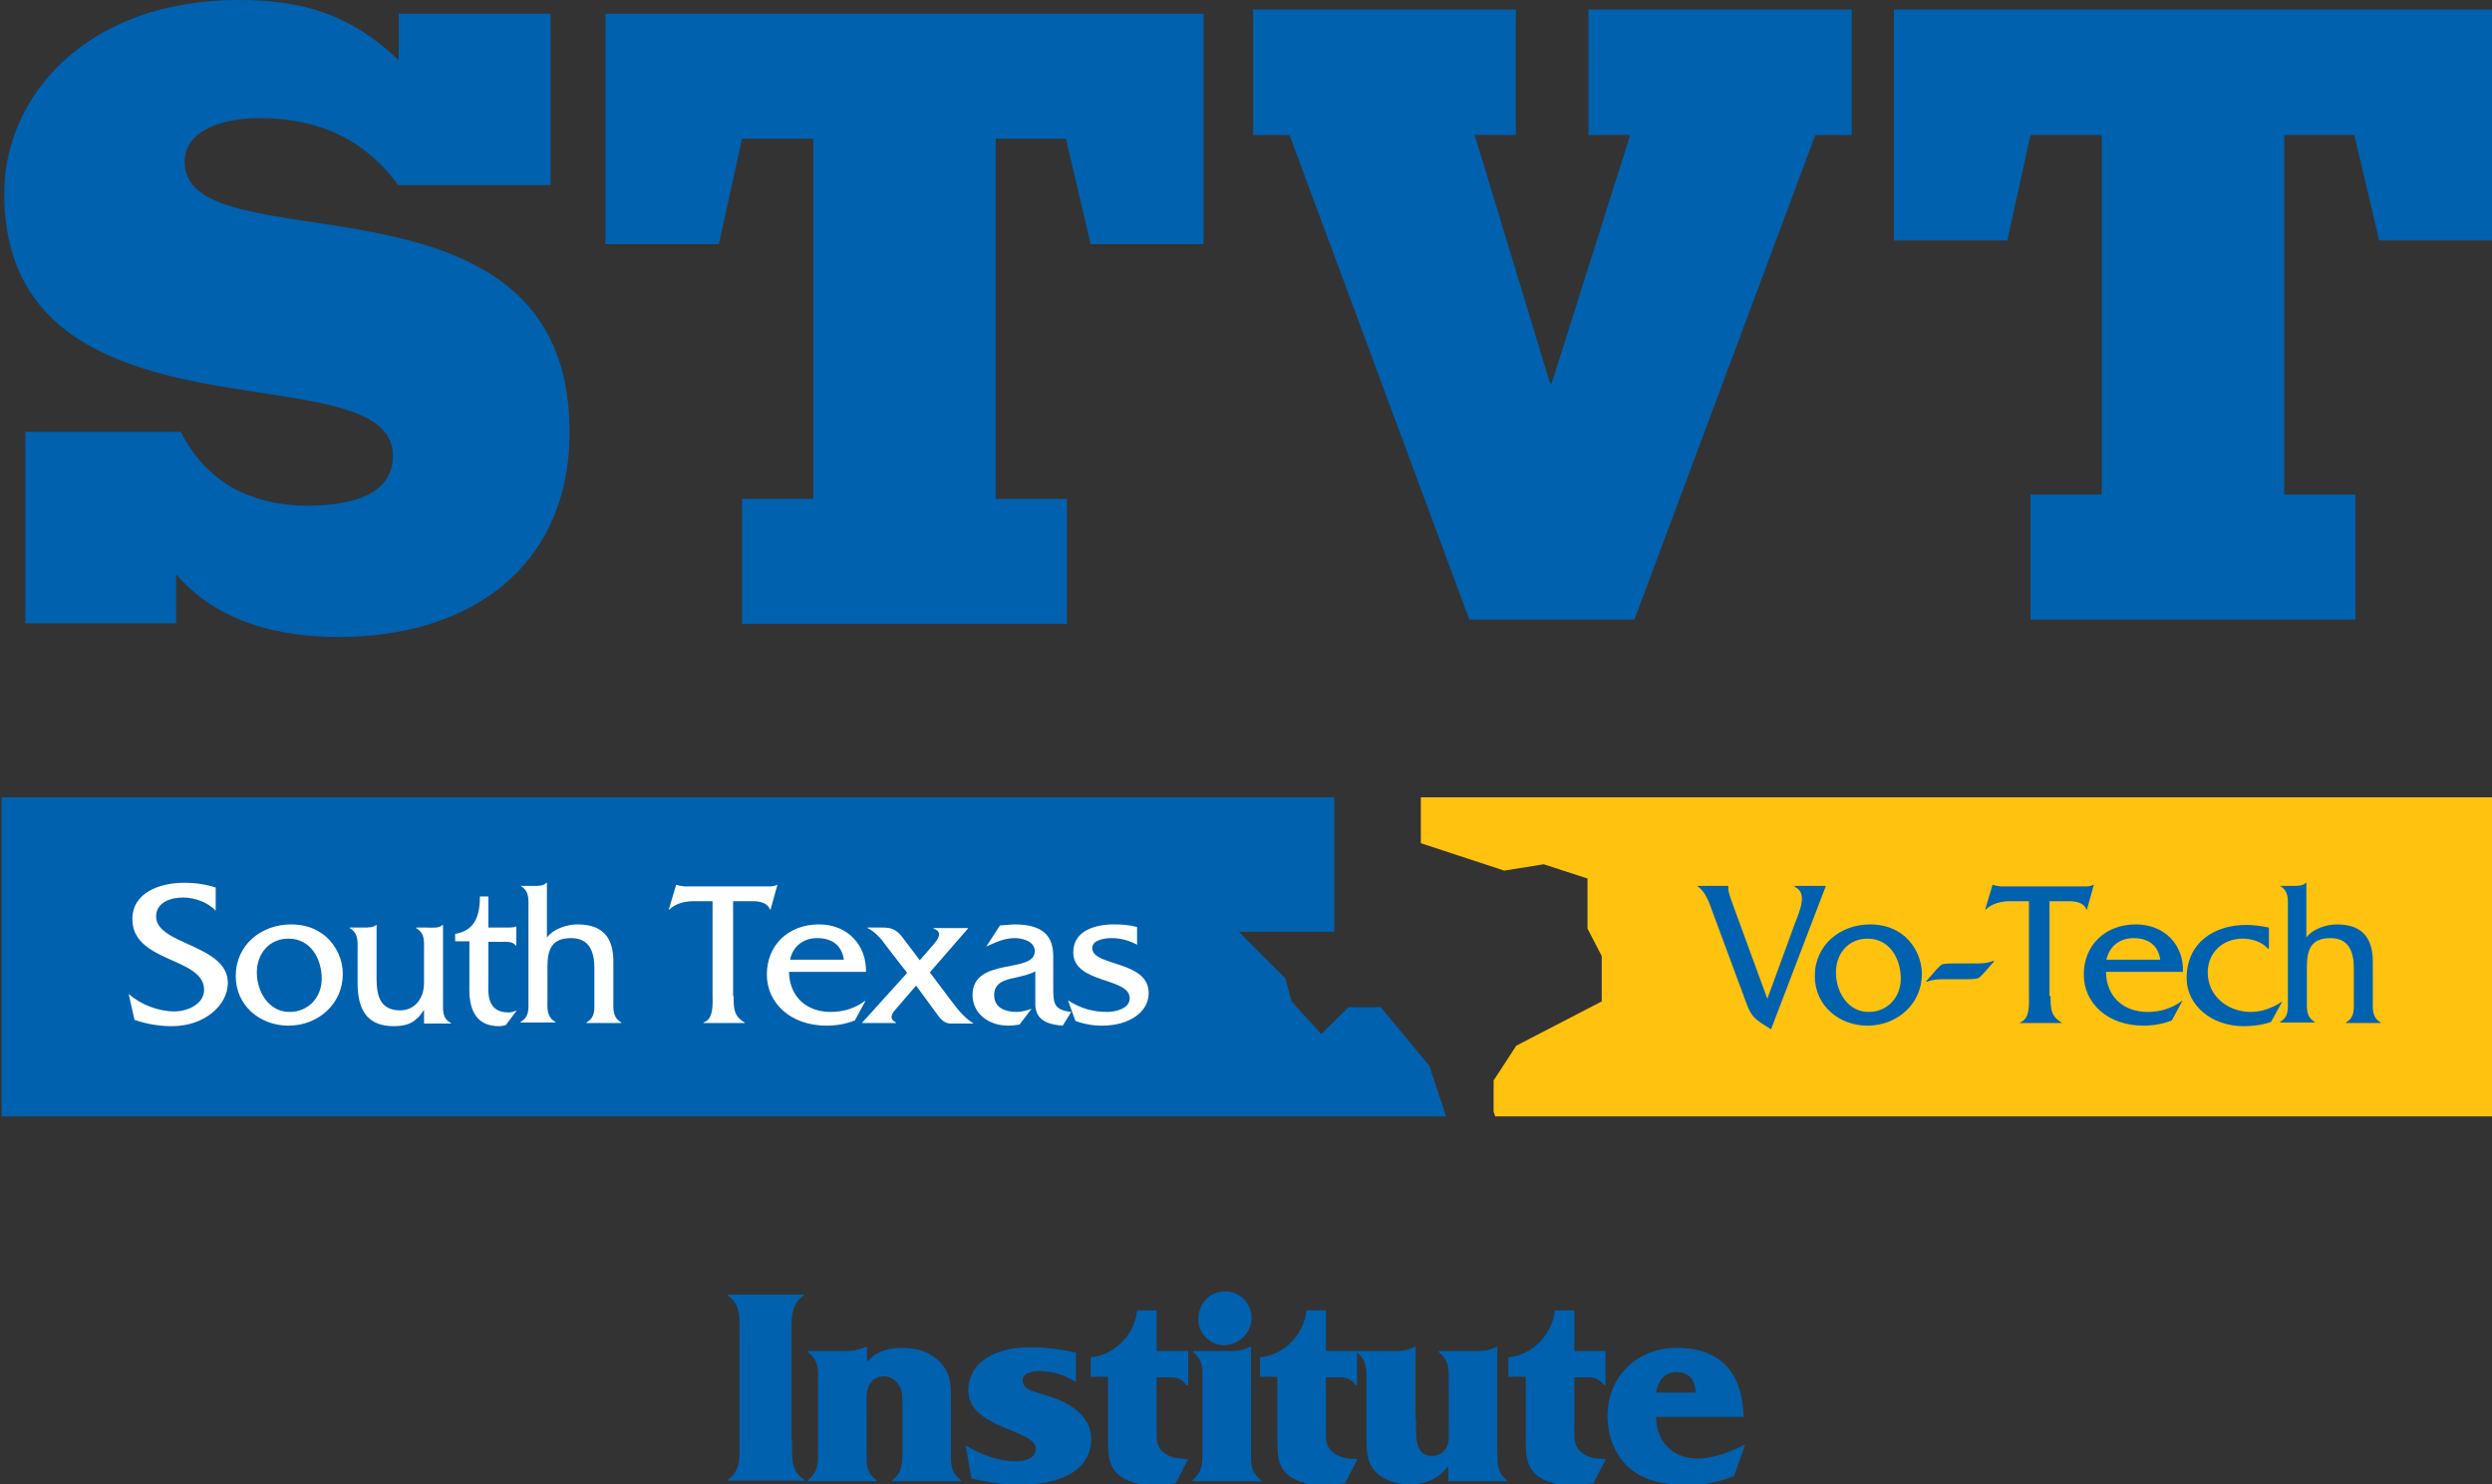
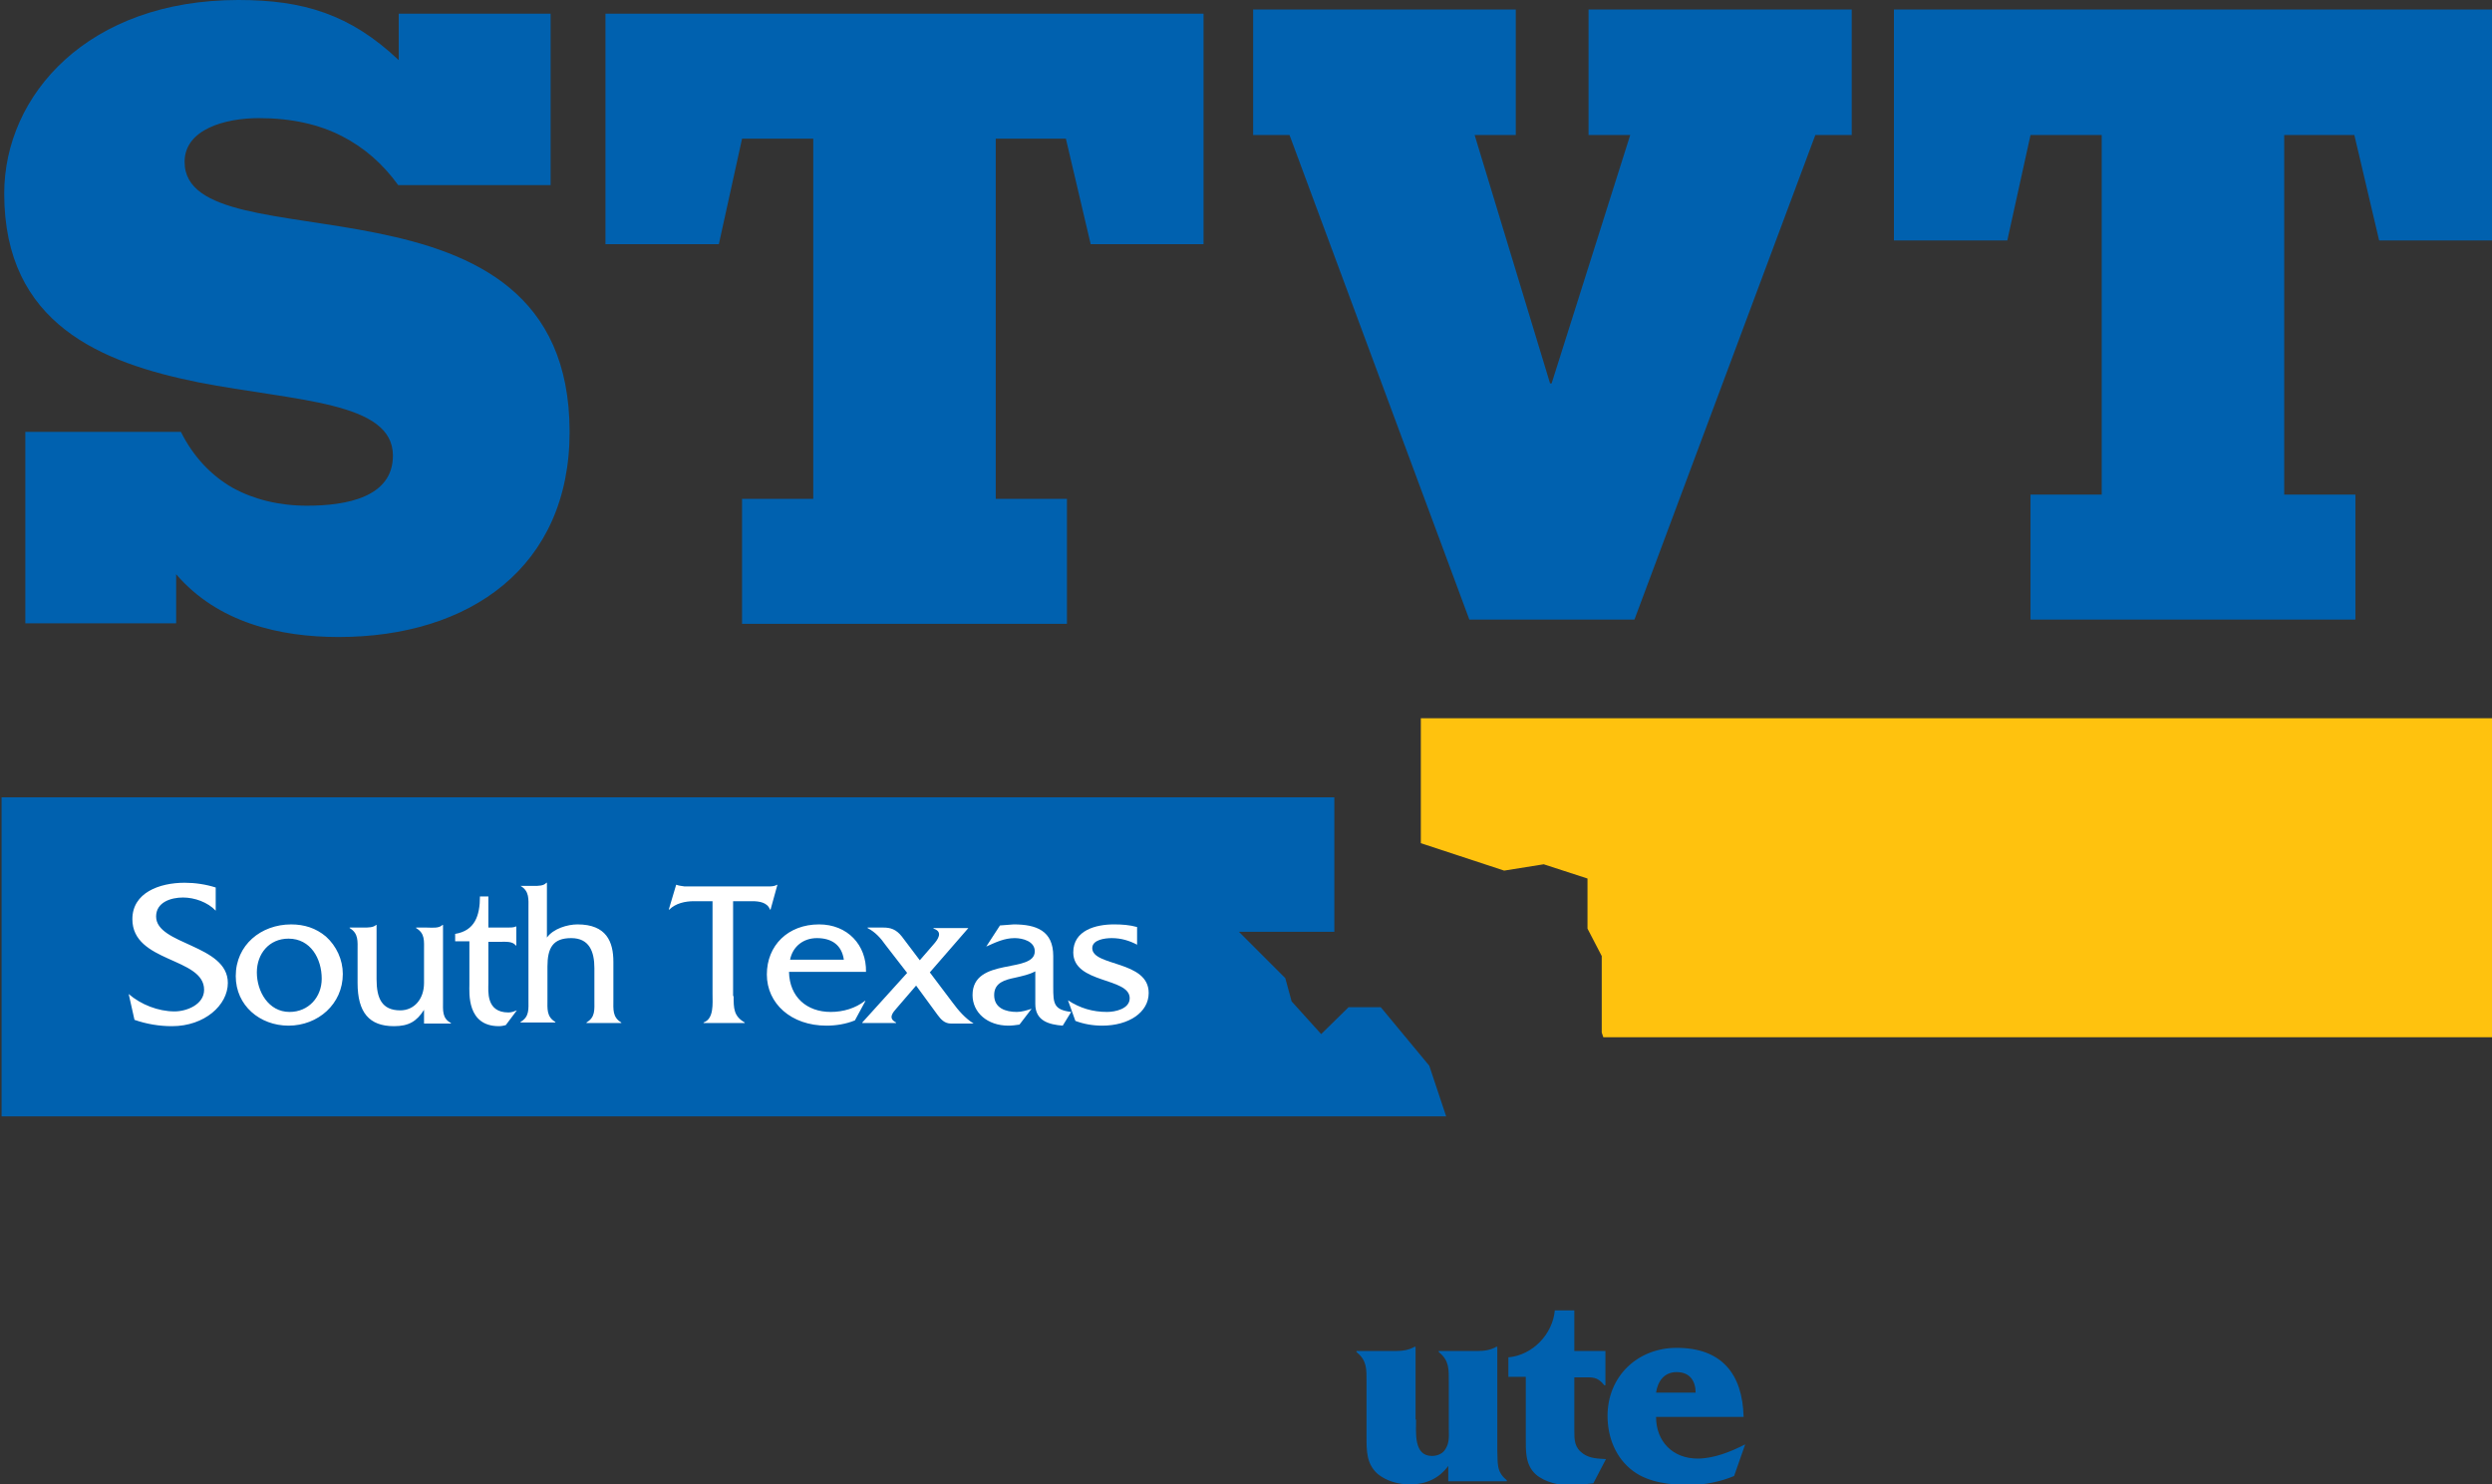
<svg xmlns="http://www.w3.org/2000/svg" version="1.1" id="Layer_1" x="0" y="0" viewBox="0 0 472.5 281.5" xml:space="preserve">
  <rect x="0" y="0" width="472.5" height="281.5" fill="#333333" stroke="none" />
  <style>.st0{fill:#0061af}.st2{fill:#fff}</style>
  <path class="st0" d="M75.5 35.1c-2.9-4-6.4-7.1-10.7-9.3-4.3-2.2-9.5-3.4-15.7-3.4-6.4 0-14.1 2.1-14.1 8.3 0 10.1 18.3 9.8 36.5 13.5C89.8 47.9 108 55.6 108 81.9c0 25.6-18.9 38.9-43.8 38.9-11.1 0-22.9-2.7-30.8-11.9v9.3H4.8V81.9h29.5c2.4 4.8 5.8 8.3 9.8 10.6 4 2.2 8.8 3.4 14.1 3.4 7.5 0 16.3-1.6 16.3-9.5 0-10.3-18.4-10.3-36.9-13.9C19.3 68.8.8 61.5.8 36.7.8 18 16.7 0 45.2 0c12.3 0 21.2 2.7 30.4 11.4V2.6h28.8v32.5H75.5M114.8 46.3V2.6h113.4v43.7h-21.4l-4.7-20h-13.3v68.3h13.5v23.7h-61.6V94.6h13.5V26.3h-13.5l-4.4 20h-21.5M237.6 1.8h49.8v23.8h-7.8l14.3 47.1h.3l14.9-47.1h-7.9V1.8h49.9v23.8h-6.9l-34.3 91.9h-31.3l-34.1-91.9h-6.9V1.8M359.1 45.6V1.8h113.4v43.8h-21.4l-4.7-20h-13.3v68.2h13.5v23.7H385V93.8h13.5V25.6H385l-4.4 20h-21.5M271 202.1l-9.2-11.1h-6.1l-5.2 5.1-5.6-6.2-1.2-4.4-8.8-8.8H253v-25.5H.3v60.5h273.9l-3.2-9.6" />
-   <path fill="#ffc20e" d="M269.4 151.2v8.7l15.8 5.2 7.5-1.2 8.3 2.7v9.5l2.7 5.2v8.6l-16.2 8.4-4.3 6.6v5.9l.3.9H473v-60.5H269.4" />
+   <path fill="#ffc20e" d="M269.4 151.2v8.7l15.8 5.2 7.5-1.2 8.3 2.7v9.5l2.7 5.2v8.6v5.9l.3.9H473v-60.5H269.4" />
  <path class="st2" d="M40.9 172.7c-1.5-1.6-4-2.5-6.2-2.5-2.3 0-5.1.9-5.1 3.6 0 5.4 13.6 5.3 13.6 12.6 0 4.2-4.4 8.2-10.6 8.2-2.4 0-4.8-.4-7.1-1.2l-1.1-4.9c2.3 2 5.6 3.3 8.7 3.3 2.3 0 5.6-1.3 5.6-4.1 0-6.2-13.6-5.1-13.6-13.4 0-5 5.1-6.9 9.9-6.9 2 0 4 .3 5.9.9v4.4M61 185.6c0-3.8-2.1-7.6-6.3-7.6-3.7 0-6 2.9-6 6.4 0 3.6 2.2 7.5 6.2 7.5 3.6 0 6.1-2.8 6.1-6.3m-16.3-.5c0-5.9 4.8-9.8 10.5-9.8 2.5 0 4.7.7 6.6 2.3 2 1.8 3.2 4.4 3.2 7.1 0 5.7-4.7 9.8-10.3 9.8-5.4 0-10-3.8-10-9.4zM80.9 175.9c1 0 2.3.2 3-.5h.1v14.4c0 1.8-.2 3.3 1.5 4.2v.1h-5.1v-2.6c-1.4 2.2-2.9 3.1-5.7 3.1-4.7 0-6.9-2.6-6.9-8.2v-6.1c0-1.8.2-3.3-1.5-4.3v-.1h2.6c.9 0 1.9 0 2.4-.5h.1v10.3c0 3.6 1 5.9 4.5 5.9 2.6 0 4.5-2.1 4.5-5.2v-6.1c0-1.9.2-3.3-1.5-4.3v-.1h2M92.6 186.4c0 1.5-.5 5.6 3.8 5.6.6 0 1.1-.2 1.6-.4l-2.1 2.8c-.4.1-.8.2-1.3.2-6.1 0-5.6-6.3-5.6-7.9v-8.2h-2.7v-1.4c3.7-.6 4.7-3.4 4.7-7.1h1.6v5.9h3.7c.5 0 1.1 0 1.5-.2h.1v3.6h-.1c-.6-.8-1.8-.7-2.8-.7h-2.4v7.8M101.2 168c.9 0 1.9 0 2.4-.6h.1v10.4c1.2-1.7 3.9-2.5 5.8-2.5 5.5 0 6.8 3.3 6.8 7.1v7.2c0 1.8-.2 3.3 1.5 4.3v.1h-6.6v-.1c1.7-1 1.5-2.4 1.5-4.3v-6c0-3.2-1-5.7-4.4-5.7-3.5 0-4.5 1.9-4.5 5.4v6.2c0 1.8-.2 3.3 1.5 4.3v.1h-6.6v-.1c1.7-1 1.5-2.4 1.5-4.3v-17.2c0-1.8.2-3.3-1.5-4.3h2.5M139.1 188.9c0 2.3 0 3.8 2.1 5v.1h-7.8v-.1c2-.7 1.7-3.6 1.7-5.4v-17.6h-3.5c-1.7 0-3.5.4-4.7 1.6h-.1l1.4-4.7h.1c.5.2 1 .2 1.5.3h15.7c.7 0 1.3 0 1.8-.3h.1l-1.3 4.7h-.1c-.5-1.4-2.1-1.6-3.4-1.6H139v18M160 182c-.4-2.8-2.3-4.1-5.1-4.1-2.6 0-4.6 1.6-5.1 4.1H160m-10.4 2.3c.1 4.8 3.4 7.6 7.9 7.6 2.4 0 4.7-.7 6.5-2.1h.1l-2 3.7c-1.7.7-3.6 1-5.4 1-6.7 0-11.3-4.2-11.3-9.7 0-5.5 4-9.5 9.9-9.5 5.4 0 9 3.9 8.9 9h-14.6z" />
  <path class="st2" d="M170 191.2c-.7.8-1.7 1.9-.1 2.7v.1h-6.4v-.1l8.5-9.4-4.1-5.3c-.9-1.3-2-2.5-3.4-3.2v-.1h3c1.3 0 2.4.3 3.5 1.7l3.4 4.5 2.6-3c.8-.9 1.9-2.4 0-3v-.1h6.6l-7.3 8.4 4.3 5.7c1.1 1.5 2.4 3 4 4h-4.3c-1.2 0-1.9-.8-2.5-1.6l-4.1-5.6-3.7 4.3M201.5 194.5c-2.6-.2-5.2-.9-5.2-4.1v-6.2c-1.1.6-2.5.9-3.8 1.2-1.9.4-4 .9-4 3.3 0 2.5 2.2 3.2 4.3 3.2.9 0 1.9-.3 2.8-.6l-2.3 3c-.7.1-1.4.2-2.1.2-4 0-6.8-2.5-6.8-5.8 0-7.3 11.8-4 11.8-8.3 0-1.9-2.3-2.5-3.8-2.5-2 0-3.6.8-5.4 1.6l2.6-4 2.6-.2c4.3 0 7.5 1.2 7.5 6v5.9c0 3.1.1 4.3 3.4 4.7l-1.6 2.6" />
  <path class="st2" d="M215.7 179.2c-1.5-.8-3.1-1.3-4.9-1.3-1.3 0-3.7.3-3.7 1.9 0 3.5 10.7 2.3 10.7 8.5 0 3.7-3.8 6.2-8.8 6.2-1.8 0-3.5-.3-5.1-.9l-1.4-3.9c2.3 1.5 4.7 2.2 7.4 2.2 1.6 0 4.3-.6 4.3-2.6 0-4-10.7-2.7-10.7-8.7 0-4.2 4.3-5.3 7.7-5.3 1.5 0 3 .1 4.4.5v3.4" />
-   <path class="st0" d="M340.3 175.2c1.1-2.8 2.4-6 0-7v-.2h5.9l-10.4 27.2c-2.8-1.8-3.7-2.1-4.8-5.3l-6-16.2c-.8-2-1.3-4.3-3.1-5.6v-.1h5.8v.5c0 .9.8 2.8 1.1 3.7l6.3 17.2 5.2-14.2M360.4 185.6c0-3.8-2.1-7.6-6.3-7.6-3.7 0-6 2.9-6 6.4 0 3.6 2.2 7.5 6.2 7.5 3.6 0 6.1-2.8 6.1-6.3m-16.3-.5c0-5.9 4.8-9.8 10.5-9.8 2.5 0 4.7.7 6.6 2.3 2 1.8 3.2 4.4 3.2 7.1 0 5.7-4.7 9.8-10.3 9.8-5.4 0-10-3.8-10-9.4zM372.7 185.7c.5 0 1.9 0 2.4-.2.4-.2.6-.6.9-.8l2.1-2.4-.1-.1c-1.3.5-2.1.5-3.4.5h-4c-.5 0-1.9 0-2.4.2-.4.2-.6.6-.9.8l-2.1 2.4.1.1c1.3-.5 2.1-.5 3.4-.5h4M388.8 188.9c0 2.3 0 3.8 2.1 5v.1H383v-.1c2-.7 1.7-3.6 1.7-5.4v-17.6h-3.5c-1.7 0-3.5.4-4.7 1.6h-.1l1.4-4.7h.1c.5.2 1 .2 1.5.3h15.7c.7 0 1.3 0 1.8-.3h.1l-1.3 4.7h-.1c-.5-1.4-2.1-1.6-3.4-1.6h-3.6v18M409.6 182c-.4-2.8-2.3-4.1-5.1-4.1-2.6 0-4.6 1.6-5.1 4.1h10.2m-10.3 2.3c.1 4.8 3.4 7.6 7.9 7.6 2.4 0 4.7-.7 6.5-2.1h.1l-2 3.7c-1.7.7-3.6 1-5.4 1-6.7 0-11.3-4.2-11.3-9.7 0-5.5 4-9.5 9.9-9.5 5.4 0 9.1 3.9 8.9 9h-14.6zM430.2 179.9h-.2c-1.1-1.3-3-1.9-4.8-1.9-3.8 0-6.6 2.7-6.6 6.4 0 4.5 3.8 7.5 8.2 7.5 2 0 4.2-.8 5.8-1.9h.1l-2.1 3.8c-1.7.6-3.5.8-5.2.8-6.1 0-10.8-4-10.8-9.1 0-6.8 5.3-10.1 11.3-10.1 1.4 0 2.9.2 4.3.5v4" />
-   <path class="st0" d="M434.8 168c.9 0 1.9 0 2.4-.6h.1v10.4c1.2-1.7 3.9-2.5 5.8-2.5 5.4 0 6.8 3.3 6.8 7.1v7.2c0 1.8-.2 3.3 1.5 4.3v.1h-6.6v-.1c1.7-1 1.5-2.4 1.5-4.3v-6c0-3.2-1-5.7-4.4-5.7-3.5 0-4.5 1.9-4.5 5.4v6.2c0 1.8-.2 3.3 1.5 4.3v.1h-6.6v-.1c1.7-1 1.5-2.4 1.5-4.3v-17.2c0-1.8.2-3.3-1.5-4.3h2.5" />
  <g>
-     <path class="st0" d="M150.2 273.2c0 2.8-.4 5.8 2.3 7.4v.2H138v-.2c2.6-1.7 2.2-4.7 2.2-7.4v-20c0-2.8.4-5.8-2.2-7.5v-.2h14.4v.2c-2.6 1.7-2.3 4.7-2.3 7.5v20M164.3 258.4c1.6-2 3.9-2.8 6.6-2.8 2.9 0 5.6.7 7.6 3s1.8 4.7 1.8 7.6v8.8c0 2.5-.2 4.1 1.9 5.7v.2h-13v-.2c2-1.7 1.9-3.2 1.9-5.7v-9.1c0-1.2 0-2.4-.8-3.4-.6-1-1.7-1.5-2.8-1.5-.9 0-1.9.5-2.4 1.2-.8 1-.8 2.5-.8 3.7v9.1c0 2.5-.2 4.1 1.9 5.7v.2h-13v-.2c2-1.7 1.9-3.2 1.9-5.7v-12.9c0-2.5.2-4-1.9-5.7v-.2h7.2c1.3 0 2.4-.2 3.8-.8h.2v3M183.1 274.1c2.8 1.7 6.1 3 9.5 3 1.5 0 3.8-.4 3.8-2.4 0-3.6-12.8-3.8-12.8-11 0-2.9 1.5-5.1 4-6.5 2.5-1.4 5.4-1.7 8.1-1.7 2.8 0 5.6.4 8.3 1v5.6c-2-1.3-4.4-2.1-6.9-2.1-1.1 0-3.2.3-3.2 1.7 0 1.7 1.8 2.1 3.1 2.5 1.9.6 4.1 1.2 5.8 2.3 2.3 1.4 4.1 3.5 4.1 6.3 0 7.2-8 8.8-13.7 8.8-3 0-6.1-.6-9-1.2l-1.1-6.3M210 261.1h-3.2v-3.7c4.6-.4 8.4-4.4 8.8-8.9h3.7v7.7h6v6.5h-.3c-1.4-1.7-2.2-1.5-4.4-1.5h-1.3v10c0 1.9-.1 3.3 1.7 4.5 1.3.9 2.8.9 4.3 1l-2.4 4.6c-1.4.1-2.8.4-4.2.4-2.2 0-5-.6-6.7-2.1-2-1.8-1.9-4.4-1.9-6.9v-11.6M227.2 250.2c0-2.9 2.1-5.3 5.1-5.3 2.8 0 5 2.3 5 5 0 2.9-2.4 5.2-5.3 5.2-2.6 0-4.8-2.3-4.8-4.9m6.2 6c1.4 0 2.6-.2 3.6-.8h.2V275c0 2.5-.2 4 1.9 5.7v.2h-13v-.2c2-1.7 1.9-3.3 1.9-5.7v-12.9c0-2.5.2-4.1-1.8-5.7v-.2h7.2zM242.1 261.1h-3.2v-3.7c4.6-.4 8.4-4.4 8.8-8.9h3.7v7.7h5.9v6.5h-.2c-1.4-1.7-2.2-1.5-4.4-1.5h-1.3v10c0 1.9-.1 3.3 1.7 4.5 1.3.9 2.8.9 4.3 1l-2.4 4.6c-1.4.1-2.8.4-4.2.4-2.2 0-5-.6-6.7-2.1-2-1.8-1.9-4.4-1.9-6.9v-11.6" />
    <path class="st0" d="M268.5 269.2c0 2.4-.5 6.9 3 6.9 1 0 2-.4 2.5-1.2.9-1.3.7-2.7.7-4.1v-8.7c0-2.5.1-4.1-1.9-5.7v-.2h7.3c1.4 0 2.6-.2 3.6-.8h.2V275c.1 2.5-.2 4.1 1.8 5.7v.2h-11.1V278c-1.8 2.4-4.2 3.5-7.3 3.5-2.1 0-4.4-.6-6.1-2-2.1-1.9-2.1-4.3-2.1-7v-10.4c0-2.5.1-4.1-1.9-5.7v-.2h7.4c1.4 0 2.6-.2 3.6-.8h.2v13.8M289.2 261.1H286v-3.7c4.6-.4 8.4-4.4 8.8-8.9h3.7v7.7h5.9v6.5h-.2c-1.4-1.7-2.2-1.5-4.4-1.5h-1.3v10c0 1.9 0 3.3 1.7 4.5 1.3.9 2.8.9 4.3 1l-2.4 4.6c-1.4.1-2.8.4-4.2.4-2.2 0-5-.6-6.7-2.1-2-1.8-1.9-4.4-1.9-6.9v-11.6M321.5 264.1c0-2.1-1-3.9-3.6-3.9-2.4 0-3.6 1.8-3.9 3.9h7.5m7.3 15.8c-2.6 1.1-5.6 1.7-8.4 1.7-3.6 0-7.7-.4-10.7-2.6-3.4-2.5-4.9-6.5-4.9-10.5 0-7.5 5.7-12.9 13.1-12.9 8.5 0 12.5 4.9 12.7 13.1H314c0 4.6 3.1 7.9 7.9 7.9 3 0 6.3-1.3 9-2.7l-2.1 6z" />
  </g>
</svg>